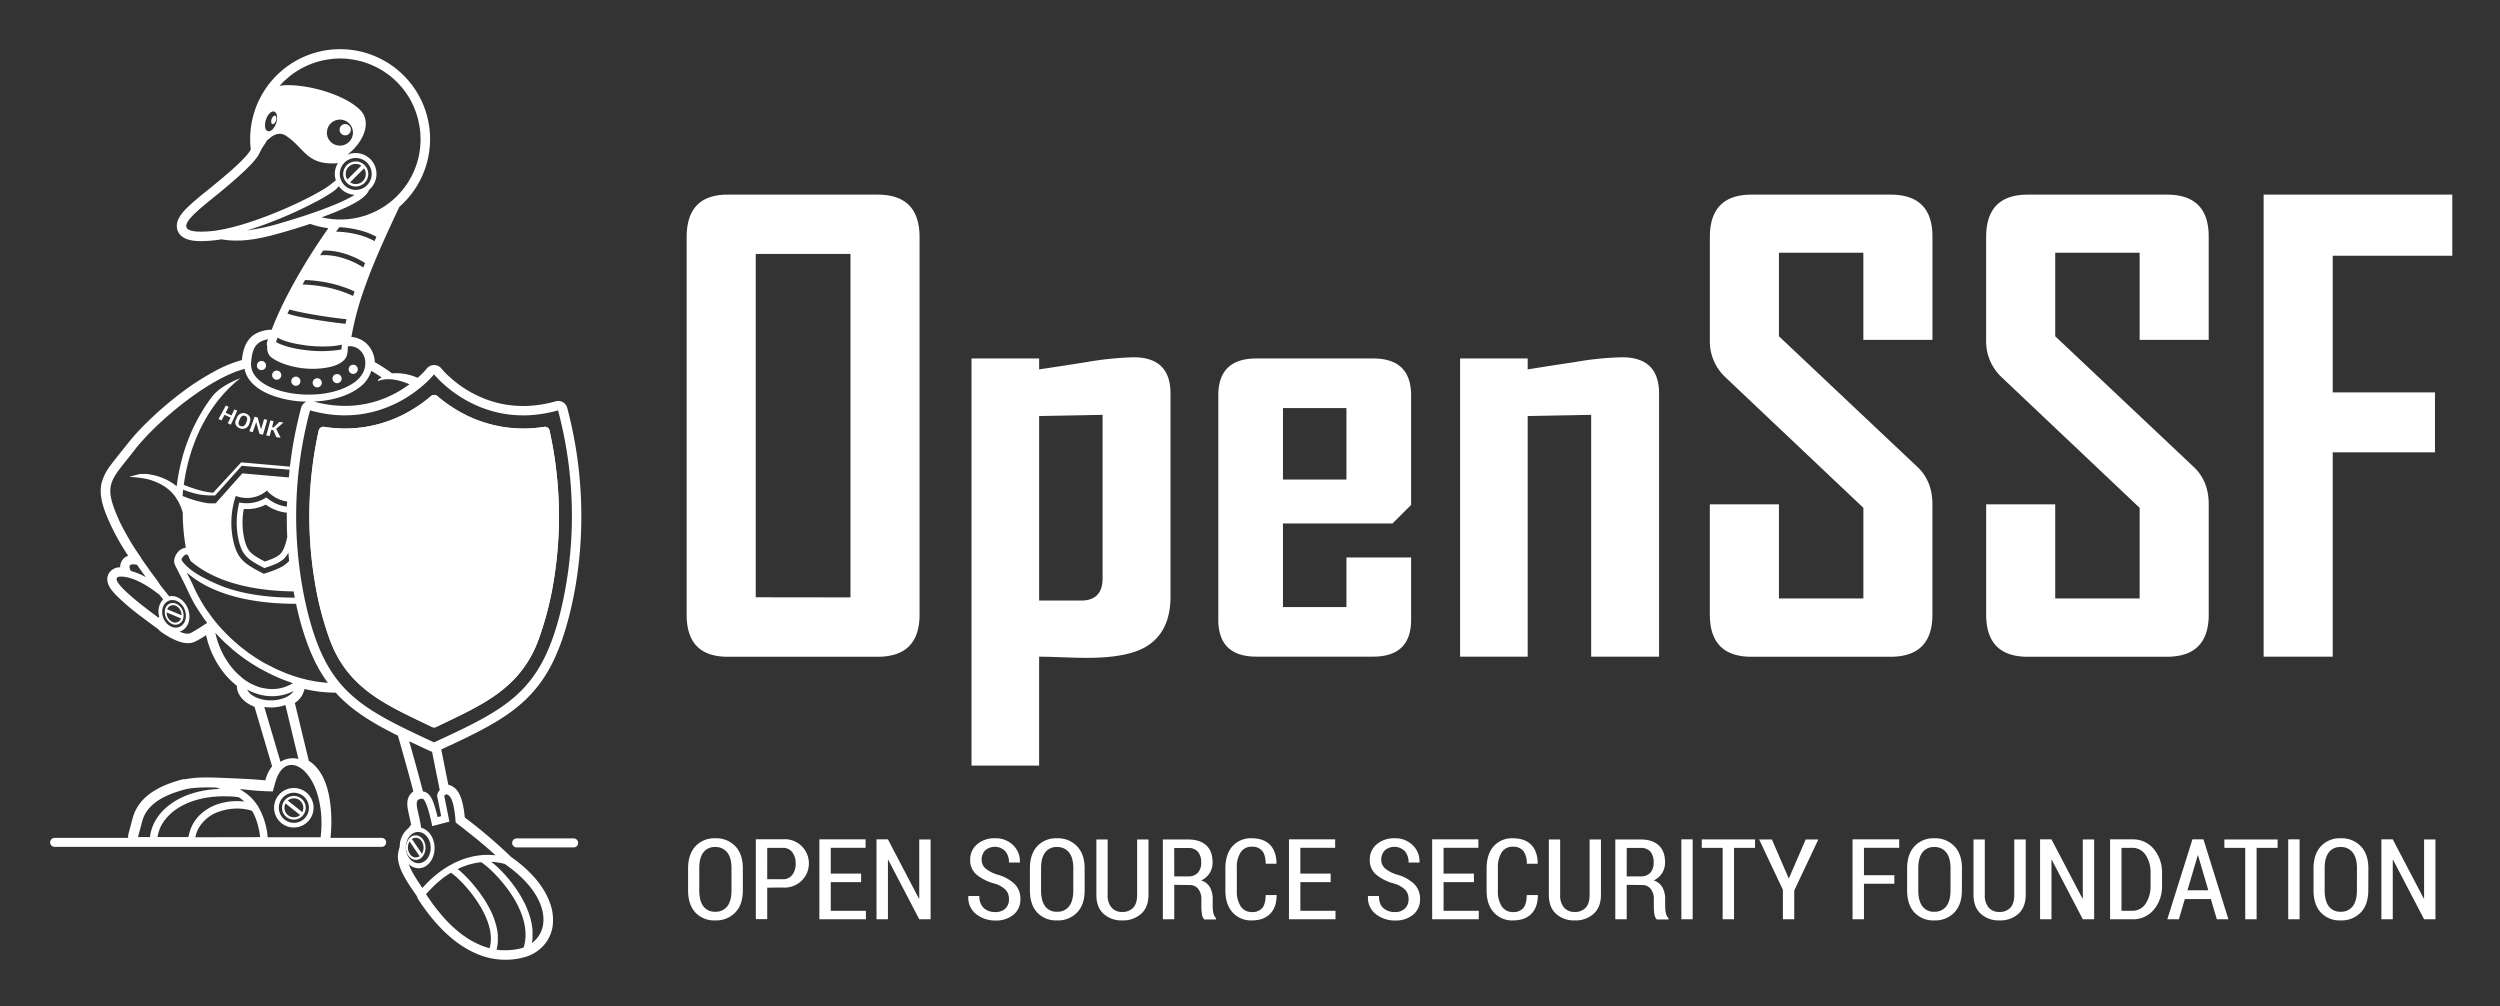
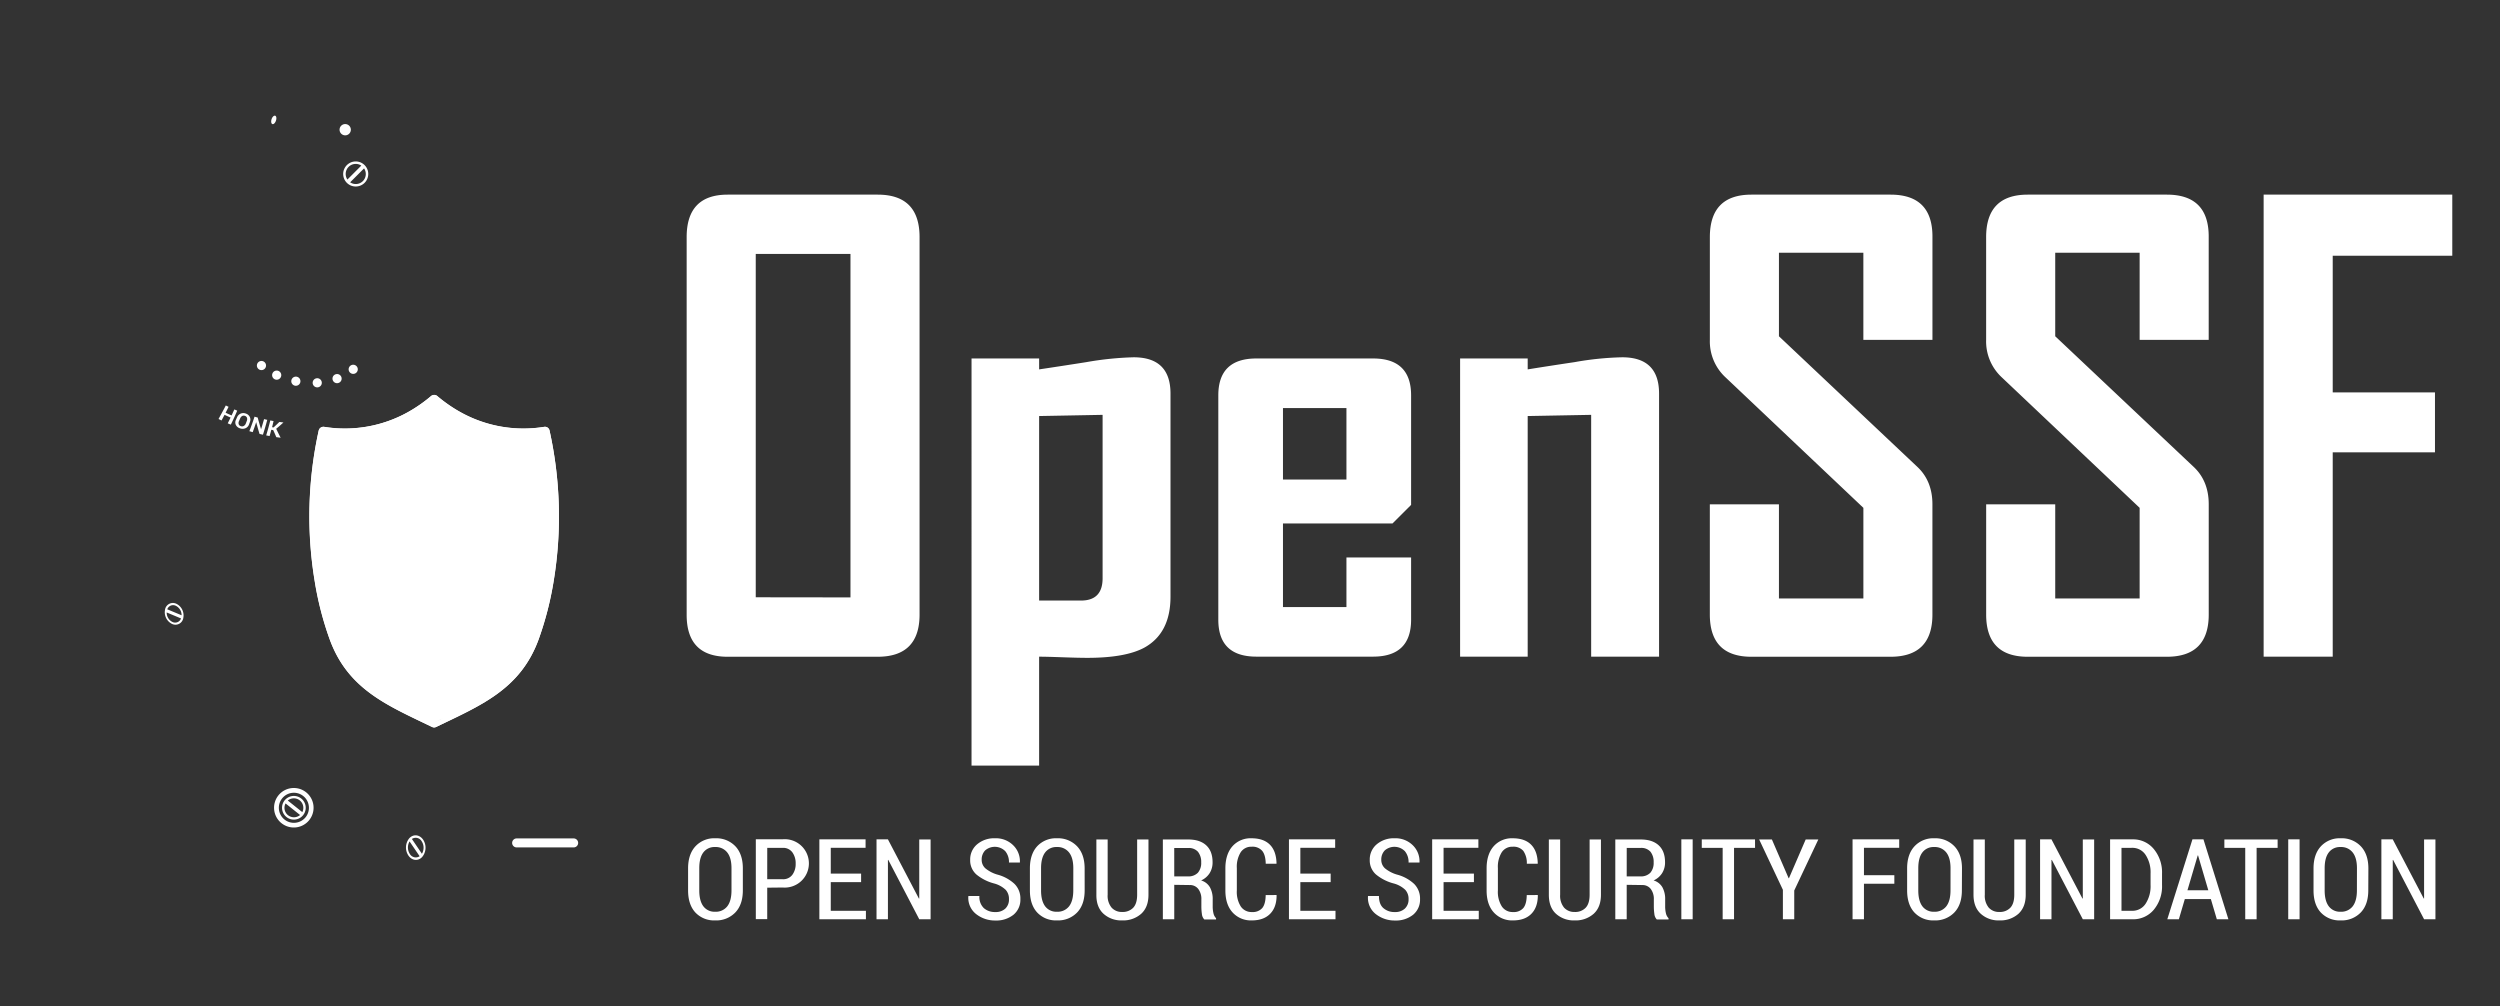
<svg xmlns="http://www.w3.org/2000/svg" role="img" viewBox="-16.86 -15.86 1032.72 415.72">
  <rect x="-16.86" y="-15.86" width="1032.72" height="415.72" fill="#333333" stroke="none" />
  <title>openssf-horizontal-white.svg</title>
  <defs>
    <style>.cls-1{fill:#fff}</style>
  </defs>
  <g id="Layer_9" data-name="Layer 9">
    <path d="M208 160.44a53.41 53.41 0 0 1-34.51-6 59.43 59.43 0 0 1-9.71-6.73 2 2 0 0 0-2.53 0 59.34 59.34 0 0 1-9.7 6.73 53.42 53.42 0 0 1-34.51 6 2 2 0 0 0-2.21 1.51 164.32 164.32 0 0 0-1.66 62.23 132.66 132.66 0 0 0 6.24 24.17c7.6 20.64 23.86 27.17 42.26 36.07a1.89 1.89 0 0 0 1.7 0c18.39-8.9 34.65-15.43 42.26-36.07a134.31 134.31 0 0 0 6.24-24.17 164.12 164.12 0 0 0-1.72-62.18 1.94 1.94 0 0 0-2.15-1.56zm-45.53 122.22l-3.35-1.61 1.54.74 1.5.72.31.15 2.88-1.38.65-.28zM363 238q0 17.43-17.32 17.44h-61.94q-17 0-16.95-17.44V82.1q0-17.56 16.95-17.56h61.95Q363 64.54 363 82.1zm-28.54-7.08V89.05h-39.13v141.82zm132.2-.29q0 15-10.73 21-7.8 4.26-23.66 4.26-3.66 0-10.3-.24t-9.58-.24v45h-27.92V132.22h27.92v4.51q9.76-1.46 19.52-3a132 132 0 0 1 19.51-2q15.24 0 15.24 15zM438.61 223v-67.49l-26.22.49v76.22h17.32q8.9 0 8.9-9.22zm127.44 17.14q0 15.26-15.74 15.25h-48.16q-15.73 0-15.74-15.25v-92.68q0-15.24 15.74-15.24h48.16q15.74 0 15.74 15.24v45.25l-7.69 7.68h-45.24v34.51h26.22v-20.49h26.71zm-26.71-57.92v-29.51h-26.22v29.51zm129.14 73.17h-28.05v-99.88l-26.22.49v99.39h-27.92V132.22h27.92v4.51q9.76-1.57 19.39-3a126.75 126.75 0 0 1 19.64-2q15.24 0 15.24 15zM781.4 238q0 17.43-17.32 17.44h-57.43q-17.19 0-17.2-17.44v-45.54H718v38.9h34.88v-37.44l-57.2-54.14a20.23 20.23 0 0 1-6.22-15.24V82.1q0-17.56 17.2-17.56h57.43q17.32 0 17.32 17.32v42.68h-28.54v-36H718v34.51L775.18 177q6.23 5.86 6.22 15.49zm114.14 0q0 17.43-17.31 17.44h-57.44q-17.19 0-17.19-17.44v-45.54h28.53v38.9H867v-37.44l-57.2-54.14a20.22 20.22 0 0 1-6.21-15.24V82.1q0-17.56 17.19-17.56h57.44q17.31 0 17.31 17.32v42.68H867v-36h-34.87v34.51L889.32 177q6.23 5.86 6.22 15.49zM996.15 89.78h-49.39v56.46H989V171h-42.24v84.39h-28.54V64.54h77.93zM290 351.94q0 5.87-3.11 9.13a10.92 10.92 0 0 1-8.33 3.28 10.59 10.59 0 0 1-8.18-3.28q-3-3.27-3-9.13v-9.06q0-5.85 3.05-9.15a10.56 10.56 0 0 1 8.17-3.31 10.88 10.88 0 0 1 8.32 3.31Q290 337 290 342.88zm-4.69-9.13q0-4.31-1.76-6.53a6 6 0 0 0-5-2.24 5.74 5.74 0 0 0-4.87 2.24q-1.68 2.22-1.68 6.53v9.13q0 4.33 1.7 6.59a5.76 5.76 0 0 0 4.86 2.24 6 6 0 0 0 5-2.23q1.75-2.24 1.75-6.6zm14.76 8.02v13h-4.71v-33h11.09a10 10 0 1 1 0 19.93zm0-3.49h6.38a4.72 4.72 0 0 0 4-1.83 7.48 7.48 0 0 0 1.37-4.6 7.65 7.65 0 0 0-1.36-4.67 4.67 4.67 0 0 0-4-1.86h-6.38zm38.78 1.2h-12.53v11.84h14.52v3.49h-19.23v-33h19.09v3.48h-14.38v10.67h12.53zm28.71 15.33h-4.69l-12.8-24.53-.14.05v24.48h-4.71v-33h4.71l12.8 24.46.14-.05V330.9h4.69zm32.37-8.31a5.54 5.54 0 0 0-1.34-3.83 11.17 11.17 0 0 0-4.71-2.62 19.09 19.09 0 0 1-7.4-3.73 7.72 7.72 0 0 1-2.57-6.07 8.11 8.11 0 0 1 2.86-6.39 10.81 10.81 0 0 1 7.36-2.5 10.14 10.14 0 0 1 7.55 2.89 9.17 9.17 0 0 1 2.77 7v.14h-4.52a7 7 0 0 0-1.52-4.69 6.08 6.08 0 0 0-8.33-.31 5.38 5.38 0 0 0-1.42 3.84 4.68 4.68 0 0 0 1.53 3.55 13.84 13.84 0 0 0 5.05 2.61 16.55 16.55 0 0 1 7 3.84 8.5 8.5 0 0 1 2.41 6.28 8 8 0 0 1-2.85 6.44 11.34 11.34 0 0 1-7.49 2.38 12.54 12.54 0 0 1-7.9-2.62 8.49 8.49 0 0 1-3.26-7.37l.05-.14h4.52a6.38 6.38 0 0 0 1.82 5 6.85 6.85 0 0 0 4.77 1.63 5.73 5.73 0 0 0 4.14-1.44 5.14 5.14 0 0 0 1.48-3.89zm31.27-3.62q0 5.87-3.11 9.13a10.92 10.92 0 0 1-8.33 3.28 10.59 10.59 0 0 1-8.18-3.28q-3-3.27-3-9.13v-9.06q0-5.85 3-9.15a10.55 10.55 0 0 1 8.17-3.31 10.89 10.89 0 0 1 8.32 3.31q3.12 3.3 3.12 9.15zm-4.69-9.13q0-4.31-1.76-6.53a6 6 0 0 0-5-2.24 5.74 5.74 0 0 0-4.87 2.24q-1.69 2.22-1.69 6.53v9.13q0 4.33 1.7 6.59a5.76 5.76 0 0 0 4.86 2.24 6 6 0 0 0 5-2.23q1.75-2.24 1.75-6.6zm31.05-11.91v22.85q0 5.12-3 7.86a11.22 11.22 0 0 1-7.85 2.74 10.89 10.89 0 0 1-7.72-2.74q-3-2.75-2.95-7.86V330.9h4.66v22.85a7.65 7.65 0 0 0 1.63 5.32 5.63 5.63 0 0 0 4.38 1.79 6 6 0 0 0 4.52-1.72q1.65-1.72 1.65-5.39V330.9zm10.65 18.75v14.22h-4.71v-32.95H474q4.8 0 7.42 2.42c1.75 1.62 2.62 3.93 2.62 7a8.24 8.24 0 0 1-1.22 4.5 8.07 8.07 0 0 1-3.51 3 6.23 6.23 0 0 1 3.65 2.85 10 10 0 0 1 1.13 5v2.88a12 12 0 0 0 .31 2.82 4.15 4.15 0 0 0 1.08 2.05v.52h-4.85a3.75 3.75 0 0 1-1-2.26 21.46 21.46 0 0 1-.22-3.18v-2.79a6.8 6.8 0 0 0-1.29-4.38 4.27 4.27 0 0 0-3.53-1.61zm0-3.49h5.56a5.36 5.36 0 0 0 4.21-1.51 6.14 6.14 0 0 0 1.36-4.28A6.64 6.64 0 0 0 478 336a5 5 0 0 0-4-1.56h-5.8zm42.21 7.7l.07.14q0 4.94-2.69 7.64c-1.78 1.8-4.29 2.71-7.54 2.71a10.21 10.21 0 0 1-7.93-3.26q-3-3.27-3-9.11v-9.15c0-3.89 1-6.94 2.93-9.12a10 10 0 0 1 7.83-3.29q5 0 7.63 2.65t2.74 7.75l-.07.13H506q-.06-3.61-1.46-5.33a5.3 5.3 0 0 0-4.38-1.71 5.17 5.17 0 0 0-4.5 2.29 11.31 11.31 0 0 0-1.6 6.53V352a11.28 11.28 0 0 0 1.64 6.6 5.31 5.31 0 0 0 4.6 2.29 5.21 5.21 0 0 0 4.28-1.67c.9-1.11 1.37-2.88 1.4-5.33zm22.4-5.32H520.3v11.84h14.52v3.49h-19.23v-33h19.09v3.48H520.3v10.67h12.52zm32.18 7.02a5.5 5.5 0 0 0-1.35-3.83 11.06 11.06 0 0 0-4.7-2.62 19 19 0 0 1-7.4-3.73 7.72 7.72 0 0 1-2.58-6.07 8.12 8.12 0 0 1 2.87-6.39 10.81 10.81 0 0 1 7.36-2.5 10.15 10.15 0 0 1 7.55 2.89 9.21 9.21 0 0 1 2.77 7v.14H565a7 7 0 0 0-1.52-4.69 6.07 6.07 0 0 0-8.32-.31 5.39 5.39 0 0 0-1.43 3.84 4.68 4.68 0 0 0 1.53 3.55 13.89 13.89 0 0 0 5.06 2.61 16.51 16.51 0 0 1 7 3.84 8.51 8.51 0 0 1 2.42 6.28 8 8 0 0 1-2.86 6.44 11.34 11.34 0 0 1-7.49 2.38 12.54 12.54 0 0 1-7.89-2.62 8.49 8.49 0 0 1-3.26-7.37v-.14h4.53c0 2.26.6 3.93 1.82 5a6.84 6.84 0 0 0 4.76 1.63 5.7 5.7 0 0 0 4.14-1.44 5.11 5.11 0 0 0 1.51-3.89zm27-7.02h-12.54v11.84H594v3.49h-19.25v-33h19.09v3.48h-14.38v10.67H592zm26.33 5.32l.07.14c0 3.29-.91 5.84-2.69 7.64s-4.29 2.71-7.54 2.71a10.21 10.21 0 0 1-7.93-3.26q-3-3.27-3-9.11v-9.15c0-3.89 1-6.94 2.93-9.12a10 10 0 0 1 7.83-3.29q5 0 7.63 2.65t2.74 7.75l-.07.13h-4.45a8.74 8.74 0 0 0-1.46-5.33 5.33 5.33 0 0 0-4.39-1.71 5.17 5.17 0 0 0-4.5 2.29 11.39 11.39 0 0 0-1.6 6.53V352a11.28 11.28 0 0 0 1.64 6.6 5.31 5.31 0 0 0 4.6 2.29 5.2 5.2 0 0 0 4.28-1.67c.9-1.11 1.37-2.88 1.4-5.33zm26.14-22.96v22.85q0 5.12-3 7.86a11.22 11.22 0 0 1-7.85 2.74 10.91 10.91 0 0 1-7.72-2.74c-2-1.83-2.95-4.45-2.95-7.86V330.9h4.67v22.85a7.7 7.7 0 0 0 1.62 5.32 5.63 5.63 0 0 0 4.38 1.79 5.93 5.93 0 0 0 4.52-1.72q1.65-1.72 1.65-5.39V330.9zm10.64 18.75v14.22h-4.71v-32.95h10.51q4.8 0 7.42 2.42c1.75 1.62 2.62 3.93 2.62 7a8.15 8.15 0 0 1-1.22 4.5 8.07 8.07 0 0 1-3.51 3 6.2 6.2 0 0 1 3.65 2.85 10 10 0 0 1 1.13 5v2.88a12 12 0 0 0 .31 2.82 4.15 4.15 0 0 0 1.08 2.05v.52h-4.85a3.81 3.81 0 0 1-1-2.26 22.91 22.91 0 0 1-.22-3.18v-2.79a6.86 6.86 0 0 0-1.28-4.38 4.3 4.3 0 0 0-3.54-1.61zm0-3.49h5.57a5.38 5.38 0 0 0 4.21-1.51 6.19 6.19 0 0 0 1.35-4.28 6.64 6.64 0 0 0-1.32-4.4 5 5 0 0 0-4-1.56h-5.8zm27.25 17.71h-4.68v-33h4.68zm25.77-29.49h-8.68v29.49h-4.7v-29.49h-8.63v-3.48h22zM722 346.91h.14l6.91-16h5.22L724.32 352v11.87h-4.69v-12.16l-9.81-20.81h5.26zm43.67 2.29h-12.55v14.67h-4.71v-33h19.27v3.48h-14.56v11.33h12.55zm27.9 2.74q0 5.87-3.11 9.13a10.92 10.92 0 0 1-8.33 3.28 10.59 10.59 0 0 1-8.18-3.28q-3-3.27-3-9.13v-9.06q0-5.85 3.05-9.15a10.56 10.56 0 0 1 8.17-3.31 10.88 10.88 0 0 1 8.32 3.31q3.12 3.3 3.12 9.15zm-4.69-9.13q0-4.31-1.76-6.53a6 6 0 0 0-5-2.24 5.74 5.74 0 0 0-4.87 2.24q-1.69 2.22-1.69 6.53v9.13q0 4.33 1.7 6.59a5.76 5.76 0 0 0 4.86 2.24 6 6 0 0 0 5-2.23q1.75-2.24 1.75-6.6zm31.06-11.91v22.85c0 3.41-1 6-3 7.86a11.22 11.22 0 0 1-7.85 2.74 10.91 10.91 0 0 1-7.72-2.74q-3-2.75-3-7.86V330.9h4.67v22.85a7.7 7.7 0 0 0 1.62 5.32 5.63 5.63 0 0 0 4.38 1.79 5.93 5.93 0 0 0 4.52-1.72q1.65-1.72 1.65-5.39V330.9zm28.27 32.97h-4.69l-12.8-24.53-.14.05v24.48h-4.71v-33h4.71l12.8 24.46.14-.05V330.9h4.69zm6.58 0v-33h9.28a11 11 0 0 1 8.78 4 15.13 15.13 0 0 1 3.4 10.19v4.69a15.08 15.08 0 0 1-3.4 10.19 11.05 11.05 0 0 1-8.78 3.94zm4.71-29.49v26h4.41a6.47 6.47 0 0 0 5.6-3 13.23 13.23 0 0 0 2-7.69V345a13.07 13.07 0 0 0-2-7.63 6.47 6.47 0 0 0-5.6-3zm36.92 21.16h-10.76l-2.46 8.33h-4.77l10.38-33h4.55l10.3 33h-4.78zm-9.67-3.65h8.61l-4.23-14.4H891zM924 334.38h-8.68v29.49h-4.7v-29.49H902v-3.48h22zm9.07 29.49h-4.69v-33h4.69zm28.38-11.93q0 5.87-3.11 9.13a10.9 10.9 0 0 1-8.32 3.28 10.62 10.62 0 0 1-8.19-3.28q-3-3.27-3-9.13v-9.06q0-5.85 3.05-9.15a10.58 10.58 0 0 1 8.18-3.31 10.87 10.87 0 0 1 8.31 3.31q3.12 3.3 3.12 9.15zm-4.68-9.13q0-4.31-1.77-6.53a6 6 0 0 0-5-2.24 5.74 5.74 0 0 0-4.87 2.24q-1.7 2.22-1.7 6.53v9.13q0 4.33 1.71 6.59a5.75 5.75 0 0 0 4.86 2.24 6 6 0 0 0 5-2.23c1.16-1.49 1.75-3.69 1.75-6.6zm32.42 21.06h-4.69l-12.8-24.53-.14.05v24.48h-4.7v-33h4.7l12.81 24.46.13-.05V330.9h4.69z" class="cls-1" />
-     <path d="M217.46 152.65a3.83 3.83 0 0 0-1.84-2.39 4.08 4.08 0 0 0-.71-.32 3.85 3.85 0 0 0-2.28 0c-10.43 2.94-20.82 2.56-30.56-1.6-1.4-.6-2.77-1.27-4.14-2a47.79 47.79 0 0 1-9.28-6.69 28 28 0 0 1-3.12-3.23 3.79 3.79 0 0 0-2.18-1.38 3.65 3.65 0 0 0-.88-.1 3.82 3.82 0 0 0-3.06 1.48 28.84 28.84 0 0 1-3.12 3.23l-.64.55a22.1 22.1 0 0 0-10.59-1.84 64 64 0 0 0-7.1-4.62 11.11 11.11 0 0 0-3.37-7.63 10.19 10.19 0 0 0-6.29-2.77 121.64 121.64 0 0 1 5.45-20.3c2.6-7.38 5.69-14.6 8.92-21.72 1.78-3.94 3.61-7.85 5.45-11.75a37.16 37.16 0 1 0-61.64-28 39.65 39.65 0 0 0 .25 4.35 16.89 16.89 0 0 1-2.52 3.29c-1.38 1.49-2.87 2.91-4.37 4.27-2.55 2.3-5.19 4.52-7.84 6.69l-2.09 1.71c-3.1 2.51-6.27 5-9.13 7.75-2 1.93-4.33 4.47-4.58 7.36a5.51 5.51 0 0 0 .27 2.24c1.67 5 8.91 4.66 13.11 4.38a50.67 50.67 0 0 0 5.06-.61l.57.1c9 1.37 17.34-.84 25.91-3.32q5.11-1.47 10.15-3.16a36.76 36.76 0 0 0 7.52 1.79c-4.33 6.09-8.39 12.43-12.13 18.89q-3.43 5.93-6.48 12.07c-1.75 3.58-3.39 7.23-4.81 11a9.36 9.36 0 0 0-2.06.12c-7.2 1.19-9.57 5.8-10.25 12.37a54.35 54.35 0 0 0-12 5.05 108.47 108.47 0 0 0-13.06 8.5 141.69 141.69 0 0 0-12.9 11 94.69 94.69 0 0 0-9.5 10.32c-2.17 2.79-4.46 5.48-6.57 8.32a21.2 21.2 0 0 0-3.89 7.49c-1.38 5.6 1.12 11.62 3.37 16.67a96.75 96.75 0 0 0 7.46 13.33l.12.18a4.7 4.7 0 0 0-2.55 2 4.81 4.81 0 0 0-.75 2.77 5.34 5.34 0 0 0-4.82 2.74c-1.19 2.33-.17 4.71 1.28 6.64a24.79 24.79 0 0 0 2.43 2.69 96.67 96.67 0 0 0 8.67 7.44c2.65 2 5.35 4 8.08 6a11 11 0 0 0 2.5 2c.6.38 1.21.75 1.83 1.1l.29.21a3.86 3.86 0 0 0 1.09.55c2.8 1.45 6.41 2.76 9.46 1.38a37.18 37.18 0 0 0 4.67-2.73 38 38 0 0 0 7.61 15.92 31.8 31.8 0 0 0 5.11 5c0 4.26 3.59 7.25 7.28 8.68q3.63 12.28 7.27 24.57a15.84 15.84 0 0 0-2.77 5.72v.11c-2.82-.31-5.68-.48-8.51-.63-3.14-.16-6.28-.28-9.42-.42-2.65-.12-5.31-.2-8-.14a42 42 0 0 0-7.34.73H58.69l-.22.05-.23.06-.39.11-.39.11-.39.11-.4.11-.39.12-.4.12-.39.13-.4.12-.39.13-.4.14-.39.14-.4.14-.39.14-.39.15-.39.16-.4.15-.38.16-.39.17-.39.17-.38.17-.39.18-.38.18-.38.19-.37.19-.37.19-.37.2-.37.21-.37.21-.36.22-.35.22-.36.22-.35.23-.34.24-.34.24-.34.25-.33.25-.33.26-.32.27-.32.27-.31.28-.31.28-.3.29-.3.29-.28.3-.29.31-.27.32-.27.32-.26.33-.26.33-.25.34-.24.35-.23.35-.23.37-.21.37-.21.37-.2.38c-.07.13-.13.26-.19.39s-.13.27-.18.4l-.18.4-.16.42-.15.41-.15.43-.13.43c-.05.15-.09.3-.13.44-.59 2.22-1.18 4.43-1.78 6.65a4 4 0 0 0-.09 1.58H5.71a1.86 1.86 0 0 0 0 3.72h135.08a1.86 1.86 0 0 0 0-3.72h-21.14A59.61 59.61 0 0 0 120 322a54.36 54.36 0 0 0-.88-8.82c-.95-5.07-2.92-10.4-7-13.74a14 14 0 0 0-1.41-1l-5.78-23.9a9.21 9.21 0 0 0 4-5.79 55.43 55.43 0 0 0 12.63 1.51h.25c.85.94 1.73 1.85 2.65 2.73l.16.16q1.35 1.29 2.79 2.49l.16.14c1 .79 1.94 1.56 3 2.31l.12.09q1.35 1 2.79 1.95l.51.34c.84.55 1.7 1.08 2.58 1.62l1.31.78c.48.29 1 .57 1.48.86.87.49 1.74 1 2.62 1.44.36.2.72.4 1.09.59l1.72.9 1.79.91.94.48q1.56 5.43 3.08 10.89c1.13 4 2.24 8.09 3.3 12.15a5 5 0 0 0-1.19 1.07c-1.78 2.15-1.4 4.88-.87 7.4.37 1.76.8 3.51 1.13 5.27-.36.43-.7.87-1 1.32a9.69 9.69 0 0 0-3.69 7.34v.26c-.22.77-.42 1.54-.58 2.32-1 4.54 2 9.72 4.37 13.42 1.07 1.68 2.23 3.3 3.34 4.95a4.27 4.27 0 0 0 .56 1.32c5.9 9 13.79 17.94 23.85 22.27a29.75 29.75 0 0 0 19.87 1.55 16.43 16.43 0 0 0 9-6.1 15.34 15.34 0 0 0 2.73-6.68 20.26 20.26 0 0 0-1.42-10.49c-2.9-7.49-9.26-13.64-15.73-18.18a202.21 202.21 0 0 0-19.14-16.29c-.27-3.21-1-7.88-2.67-10.45a6.65 6.65 0 0 0-4.13-3.09l-2.92-14.56.21-.1c3.35-1.55 6.5-3 9.49-4.46l.4-.19.66-.33c1.19-.58 2.36-1.17 3.5-1.75l1.24-.64c1.19-.62 2.36-1.24 3.49-1.87l.57-.3c.19-.1.36-.22.55-.32 1-.59 2.06-1.19 3.05-1.8l.93-.57c1.07-.68 2.12-1.37 3.14-2.07l.67-.48c1.09-.77 2.15-1.56 3.16-2.38l.52-.42c1.07-.88 2.11-1.79 3.11-2.74l.24-.21.13-.14c.94-.91 1.86-1.87 2.74-2.87l.23-.25c.88-1 1.72-2.05 2.54-3.13l.18-.25c.77-1 1.51-2.13 2.23-3.26l.27-.42c.66-1.07 1.31-2.18 1.93-3.34 0-.08.1-.16.14-.25l.14-.3c.71-1.34 1.38-2.75 2-4.22.11-.24.21-.47.31-.71.58-1.34 1.13-2.74 1.67-4.2.11-.32.23-.64.35-1 .47-1.35.94-2.75 1.39-4.21.1-.35.21-.7.31-1.06.41-1.39.82-2.82 1.2-4.32a1.21 1.21 0 0 0 .05-.18 160.23 160.23 0 0 0 4-21.72 171.81 171.81 0 0 0 1.11-22.22 173.84 173.84 0 0 0-5.8-42.41zm-48.84 160.14a4.93 4.93 0 0 1 .6.77c1.79 2.68 2.14 10.32 2.14 10.32l1.28 1 .41.32c.36.26.72.54 1.1.84l.56.43 1.25 1 .52.41c1.23 1 2.56 2 4 3.19l.61.51 1.53 1.28.73.62 1.56 1.35.68.6c.75.65 1.49 1.32 2.24 2h-.22a27.9 27.9 0 0 0-3.15-.15c-10.38.07-19.78 5.67-26.82 13.68-2.11-3.08-4.53-6.69-5.65-9.85a6.09 6.09 0 0 0 3.44 1.66c3.71.42 6.94-3 7.21-7.68.26-4.36-2.18-8.21-5.54-9-1-7.43-3.78-12 .5-12 1.86 0 4.11 11.31 4.11 11.31l7.07-1.86-2.11-10.54s.3-.74.94-.71a.91.91 0 0 1 .35.12l.09.05h.07c.08.06.18.17.28.25s.16.01.22.08zm3.58 30.33c.29-.15.59-.27.88-.4s.55-.26.83-.37.83-.32 1.25-.48l.79-.29c.49-.16 1-.3 1.5-.44l.55-.14c.69-.17 1.39-.32 2.09-.44.6-.11 1.21-.18 1.82-.24 3.83 2.43 11.17 9.93 15.13 17.87 2.75 5.5 4.19 11.63 2.42 17.34-.31.11-.62.21-.94.3s-.9.23-1.37.34h-.1c-.58.12-1.18.23-1.8.31h-.19c-.66.08-1.35.15-2.05.18h-2.38c-.74 0-1.5-.11-2.28-.22h-.12c.09-.32.18-.64.25-1s.11-.59.16-.89.11-.78.14-1.17 0-.6 0-.9a11.61 11.61 0 0 0 0-1.18v-.92c0-.31-.08-.8-.13-1.2s-.08-.6-.14-.9-.16-.82-.26-1.23-.12-.58-.2-.87-.25-.85-.39-1.28c-.08-.27-.16-.54-.26-.81-.16-.47-.34-.93-.53-1.4-.09-.22-.17-.45-.27-.67-.29-.68-.6-1.36-.93-2-.42-.85-.88-1.68-1.36-2.5l-.22-.38q-.69-1.17-1.44-2.28l-.29-.43c-.5-.74-1-1.46-1.54-2.16l-.23-.29c-.53-.69-1.06-1.37-1.59-2l-.11-.13c-.54-.65-1.09-1.27-1.63-1.87-.09-.1-.18-.21-.28-.31-.52-.56-1-1.09-1.52-1.59l-.28-.28c-.5-.49-1-.95-1.44-1.37l-.15-.13c-.45-.4-.87-.76-1.27-1.08l-.08-.07zm14-2.94h.34c.68 0 1.35.13 2 .23l.51.06a24.84 24.84 0 0 1 2.61.56c17.08 11.81 19 25.05 12.6 31.45a12.26 12.26 0 0 1-1.26 1.12l-.13.11a17.14 17.14 0 0 0 .25-2v-.54-1.75-.74c0-.56-.1-1.12-.17-1.67 0-.21-.05-.42-.09-.63-.12-.75-.27-1.5-.45-2.24 0-.12-.07-.24-.1-.36-.16-.63-.35-1.25-.55-1.87l-.24-.7c-.19-.53-.39-1.05-.6-1.57-.09-.22-.17-.44-.27-.66-.3-.71-.62-1.41-1-2.11s-.84-1.6-1.29-2.38c-.1-.18-.21-.35-.31-.52-.45-.76-.92-1.5-1.4-2.22l-.21-.31c-.45-.65-.91-1.29-1.37-1.92-.11-.13-.21-.27-.31-.41q-.78-1-1.56-1.95l-.32-.37c-.48-.57-1-1.11-1.44-1.63l-.23-.25c-.53-.56-1.05-1.1-1.57-1.61l-.35-.34c-.52-.49-1-1-1.51-1.4-.5-.44-1-.83-1.45-1.2l-.15-.12zm-16.79 4.49c3 1.95 9.72 8.75 13.64 16.63 2.39 4.81 3.67 10 2.31 14.52-.64-.17-1.29-.36-2-.59l-.37-.14-.76-.28-.58-.24c-.26-.1-.51-.21-.77-.33l-.59-.27-.79-.38-.59-.31-.81-.44-.59-.33c-.29-.17-.58-.36-.87-.54l-.54-.34-1.07-.73c-.12-.08-.24-.15-.35-.24-.48-.34-1-.69-1.44-1.07l-.4-.32c-.35-.28-.7-.56-1.05-.86l-.56-.49c-.3-.26-.61-.53-.91-.81l-.61-.57-.88-.84-.63-.64-.86-.9-.65-.7-.85-1-.65-.75-.88-1.06-.63-.78-.92-1.18-.6-.79c-.34-.46-.68-.93-1-1.41-.17-.23-.34-.46-.5-.7-.51-.72-1-1.47-1.53-2.24l.17-.2c.19-.23.39-.43.58-.65s.63-.72 1-1.07l.73-.75c.32-.32.64-.65 1-1l.79-.73c.33-.3.66-.6 1-.88l.84-.69c.33-.28.67-.55 1-.81l.26-.21c.9-.56 1.88-1.28 2.88-1.89zm-13.1-16.82c2.82.32 4.95 3.45 4.74 7s-2.67 6.17-5.49 5.85-4.95-3.45-4.75-7 2.64-6.16 5.47-5.85zm7.5-14.39l1.57 7.83-1.46.38c-.24-1-.51-2-.8-3a32.68 32.68 0 0 0-1.14-3.51c-.1-.24-.2-.47-.31-.7l-.06-.12c-.09-.19-.19-.37-.28-.55a2.39 2.39 0 0 1-.13-.21c-.09-.15-.18-.28-.27-.42l-.15-.22c-.09-.13-.19-.25-.29-.37l-.16-.18a3.85 3.85 0 0 0-.41-.4l-.09-.08a4 4 0 0 0-.54-.38l-.17-.08-.44-.19-.23-.06a2.14 2.14 0 0 0-.44-.08h-.14l-.57-2.12-.1-.37c-.18-.68-.36-1.39-.55-2.12-.08-.28-.16-.57-.23-.86l-.5-1.83c-.09-.34-.18-.69-.28-1-.17-.63-.34-1.28-.52-1.93-.1-.37-.2-.73-.31-1.11-.22-.81-.45-1.66-.69-2.52l-.24-.85c-.28-1-.58-2.09-.89-3.18-.11-.41-.23-.83-.35-1.25s-.31-1.08-.46-1.63l.12.06 3.35 1.58 5.18 2.41a4.76 4.76 0 0 0 .78.26l3.18 15.85a4.13 4.13 0 0 0-.86 1.36 2.78 2.78 0 0 0-.15 1.59zm-121.89 9.85c1.78-6.65 8.26-10.53 17.37-13 3.11-.84 8-1 13.18-.84.55.18 1.09.36 1.62.55-7.81.25-14.28 2.26-19.11 5.34-5.74 3.66-9.18 8.81-9.85 14.32v.25h-5zM68.35 330h-4.52a14.72 14.72 0 0 1 1.17-3.41 15.33 15.33 0 0 1 9.23-7.37 22.38 22.38 0 0 1 11-.69 11.17 11.17 0 0 1 2.08.62 20.23 20.23 0 0 1 1.07 2.08c.11.25.2.53.31.79s.21.51.31.79.24.75.36 1.13.17.52.25.8c.12.45.23.94.34 1.42 0 .24.12.47.17.73.15.75.29 1.53.41 2.36a3.41 3.41 0 0 1 0 .71zM84 315.21h-.22c-.68-.07-1.39-.12-2.12-.14h-.16c-.76 0-1.54 0-2.33.08h-.46c-.78.08-1.57.19-2.36.34l-.43.09a22 22 0 0 0-2.48.64 20 20 0 0 0-6.16 3.19 16.71 16.71 0 0 0-4.7 5.6 18.11 18.11 0 0 0-1 2.46c-.1.29-.16.6-.25.9-.14.5-.27 1-.37 1.55H48.25c.59-4.54 3.52-8.84 8.4-11.95 5.07-3.24 12.23-5.19 21.05-4.85 1.27 0 2.62.16 4 .32a16.46 16.46 0 0 1 1.73 1.24l.58.49zM115.59 330H93.66a6.45 6.45 0 0 0-.06-1.16 29.5 29.5 0 0 0-3.88-11.62l.09-.16c-.1-.07-.22-.12-.32-.19a19.58 19.58 0 0 0-4.18-4.63c-.47-.37-1-.72-1.47-1.06l-.5-.32c-.35-.21-.69-.43-1-.63l-.22-.12h.08l2.44.22.49.05c.75.07 1.49.14 2.17.22 3.5.37 8.52.48 8.52.48l1-3.56a19.29 19.29 0 0 1 .91-2.61l.09-.21c.17-.37.36-.72.55-1.05l.18-.29c.13-.22.27-.43.41-.63l.23-.29c.14-.18.28-.34.43-.5l.23-.24.1-.11.24-.18c.16-.13.31-.26.48-.38a4.05 4.05 0 0 1 .35-.21 3.87 3.87 0 0 1 .49-.26 2.87 2.87 0 0 1 .37-.15 4.44 4.44 0 0 1 .52-.15l.37-.08a4.93 4.93 0 0 1 .54-.05 2.32 2.32 0 0 1 .37 0 5.87 5.87 0 0 1 .59.05l.34.05a4.43 4.43 0 0 1 .69.19l.25.07a9.68 9.68 0 0 1 .94.42l.22.13c.24.14.48.28.72.45h.06l.21.16c.25.19.49.39.74.6l.33.31c.23.22.46.45.68.69s.21.22.31.34c.26.3.52.63.78 1l.16.2c.3.42.59.86.88 1.33l.06.09c.2.34.4.68.6 1 2.76 5.29 4.48 13.22 3.35 22.79zM99 298.8c-.39-1.3-.82-2.77-1.3-4.4l-5.39-18.21a19.25 19.25 0 0 0 2.66.19 18 18 0 0 0 6.06-1l5.38 22.28a9.44 9.44 0 0 0-5.2.15c-.24.07-.47.16-.71.25l-.55.25c-.23.11-.45.23-.67.36l-.29.18zm-4-25.35c-4.67 0-8.57-1.88-9.73-4.43a22.27 22.27 0 0 0 7.73 2.55 19.84 19.84 0 0 0 2.55.16 19.11 19.11 0 0 0 8.3-1.87c.21-.1.4-.23.6-.33-1.4 2.28-5.08 3.92-9.45 3.92zm-33.92-27.56a2 2 0 0 1-.35 0 5.31 5.31 0 0 1-.68 0l-.45-.09-.67-.15-.5-.16-.43-.14-.33-.14-.2-.08-.16-.07.14-.05a5.32 5.32 0 0 0 1-.44 5.14 5.14 0 0 0 .92-.69l.23-.23a5.33 5.33 0 0 0 .56-.68 2 2 0 0 0 .17-.23 7 7 0 0 0 .53-1 1.87 1.87 0 0 0 .07-.22 6 6 0 0 0 .28-.94c0-.12.05-.24.07-.35a7.47 7.47 0 0 0 .11-1.06v-.2a8.68 8.68 0 0 0-.07-1.24c-.05-.34-.13-.68-.21-1-.05-.17-.07-.34-.12-.52a9.74 9.74 0 0 0-.61-1.51 10.5 10.5 0 0 0-.73-1.17l-.21-.29c-.24-.29-.48-.57-.74-.83l-.14-.15a7.8 7.8 0 0 0-1-.77l-.25-.16a7.71 7.71 0 0 0-.85-.45l-.24-.11a5.57 5.57 0 0 0-1.08-.33h-.23a5.14 5.14 0 0 0-.78-.07 6.33 6.33 0 0 0-.76.05l-.34.05-.1-.12-1.89-2.36-.16-.2-.1-.12-1.26-1.61-.19-.26-1.33-1.99-.12-.17c-.52-.67-1-1.37-1.58-2.1-.52-.7-1.05-1.42-1.58-2.16l-.15-.19v-.06c-1-1.37-2-2.79-3-4.24v-.11c-.41-.6-.82-1.2-1.22-1.81l-.29-.43-1-1.47-.3-.47c-.4-.62-.79-1.24-1.18-1.86 0-.05-.05-.09-.07-.13-.36-.57-.7-1.14-1-1.71l-.31-.53c-.3-.5-.58-1-.86-1.49-.08-.13-.15-.26-.22-.39-.34-.6-.67-1.21-1-1.81l-.21-.41c-.25-.48-.5-1-.73-1.43l-.24-.5c-.29-.59-.57-1.18-.83-1.76-.43-1-.82-1.89-1.17-2.75-.11-.29-.2-.54-.31-.81-.22-.56-.43-1.12-.61-1.64-.11-.3-.19-.57-.28-.86-.14-.44-.28-.89-.4-1.31s-.14-.55-.2-.82-.17-.76-.23-1.12-.08-.51-.11-.76-.08-.68-.09-1 0-.48 0-.71 0-.61.05-.91.05-.44.08-.66.12-.59.19-.88.1-.41.16-.6.22-.61.35-.92a3.61 3.61 0 0 1 .16-.42c1.49-3.27 4.59-6.61 9-12.35 9-11.6 30.48-29.62 45.5-33.54.07.35.11.7.21 1.05 1.45 4.85 6.1 7.92 10.56 9.7a43.21 43.21 0 0 0 14.82 2.79l-.42.18a3.83 3.83 0 0 0-1.84 2.38 172.44 172.44 0 0 0-4.63 24.28l-20.13-1.77-11.57 12.54c-1.43-.07-5.7-.61-12.14-3.25 2.54-18.68 11.09-34.48 23.39-44.08-4.87 1.91-9.23 4.52-11.53 7.44-1 1.31-2 2.68-2.92 4.07-.29.45-.57.91-.85 1.37-.62 1-1.22 2-1.78 3-.3.53-.59 1.06-.87 1.6-.53 1-1 2-1.51 3-.24.53-.49 1-.73 1.58-.53 1.21-1 2.44-1.49 3.68-.13.35-.28.7-.41 1.05-.58 1.59-1.1 3.21-1.58 4.84-.12.42-.22.85-.33 1.27-.34 1.23-.66 2.46-.94 3.7-.13.58-.24 1.17-.36 1.75-.23 1.11-.43 2.22-.61 3.34-.1.6-.19 1.2-.28 1.8 0 .39-.09.77-.13 1.16-.28-.22-.56-.44-.86-.66s-.36-.27-.56-.4c-.62-.42-1.28-.83-2-1.23-.4-.22-.82-.44-1.26-.64l-.45-.19c-.3-.14-.6-.27-.92-.39l-.55-.2-.89-.31c-.2-.07-.41-.12-.61-.18l-.89-.25-.64-.15-.9-.18-.63-.11c-.31-.05-.62-.08-.93-.12l-.58-.06H42a13.57 13.57 0 0 0-1.44.09l-4 1.08c4.26.41 7.4.53 11.4 2.34a17.69 17.69 0 0 1 8 6.47 2.77 2.77 0 0 0 .62 1 25.11 25.11 0 0 1 2.07 5c0 1.52 0 3.06.11 4.61a83.32 83.32 0 0 0 1.15 9.87 5.26 5.26 0 0 0-3.73 2.41 5.78 5.78 0 0 0-1.1 3.5 8.54 8.54 0 0 0 1.09 2.71l.35.7c.46.93.93 1.85 1.4 2.77l.62 1.22c.22.42.43.83.64 1.26.37.74.74 1.49 1.07 2.22.18.43.39.84.58 1.26.64 1.36 1.31 2.71 2 4l.2.37c.77 1.38 1.59 2.72 2.44 4l.56.85c.76 1.14 1.54 2.27 2.37 3.36l.33.41-.26.18-.32.21c-.14.08-.27.17-.4.26l-.48.31-.43.28-.44.29-.47.29-.42.27-.45.29c-.15.08-.29.17-.43.26l-.41.25-.39.24-.41.24-.32.18-.39.22-.24.14c-.2.1-.37.19-.52.25a2.64 2.64 0 0 1-.87.31zm-28-23.56c4.54 0 10.12 3.1 14.46 6.4l1.46 1.08c.5.64 1 1.26 1.53 1.9a7.41 7.41 0 0 0-1.59 7.18 2.74 2.74 0 0 0-.3.43c-8.93-6.56-22.16-16.99-15.53-16.99zm5.44-5.06a10.62 10.62 0 0 1 1.22.19q1.78 2.56 3.65 5.09a28.29 28.29 0 0 0-6.2-2.56c-.94-1.79-.76-2.89 1.36-2.72zm20.63 18.09c1.47 2.86.81 6.24-1.47 7.54s-5.31 0-6.77-2.82-.81-6.24 1.47-7.55 5.34-.03 6.8 2.83zM74.48 63.19c8-6.64 14.2-12.3 15.85-15.77a23.81 23.81 0 0 1 2.57-4.3v-.08a3.29 3.29 0 0 1 1.45-1.6c2.37-2.23 4.82-2.63 7-1.18 7.88 5.32 8.48 12.28 21.37 11.29a8.55 8.55 0 0 0-1.28 4.45 8.72 8.72 0 0 0 .44 2.62c-.77.59-1.41 1.08-1.76 1.39-5.45 4.78-34.57 18.61-50.81 19.7-18.38 1.29-5.37-7.85 5.17-16.52zm27.45-46.8c.22-.18.42-.38.64-.56.77-.63 1.56-1.23 2.39-1.79.22-.15.46-.28.69-.43.61-.4 1.23-.78 1.88-1.14.32-.18.67-.34 1-.52.57-.29 1.14-.57 1.72-.82.37-.17.75-.32 1.13-.47.57-.23 1.15-.44 1.75-.64l1.17-.37c.62-.18 1.23-.33 1.86-.48l1.17-.26c.69-.13 1.39-.23 2.09-.31.34 0 .68-.11 1-.14 1.06-.1 2.12-.16 3.2-.16s2.18.06 3.25.16c.36 0 .71.1 1.06.15.71.09 1.42.19 2.11.32.41.08.82.19 1.22.29.62.14 1.24.29 1.85.47.42.13.83.27 1.25.42.57.19 1.14.39 1.69.62s.83.35 1.23.53 1.07.49 1.59.76.79.43 1.18.65 1 .59 1.49.9.75.49 1.12.74.94.69 1.4 1l1 .82c.46.39.89.8 1.32 1.21s.63.57.92.87c.45.46.87.94 1.29 1.42.25.29.52.56.76.85.52.65 1 1.31 1.49 2l.34.47c.56.84 1.09 1.7 1.58 2.59.18.33.33.68.5 1 .29.58.59 1.16.85 1.77.17.4.31.81.47 1.22.22.56.43 1.11.62 1.69s.26.88.39 1.33.31 1.13.43 1.7.19.94.28 1.41.14.65.19 1v.09a32.52 32.52 0 0 1 .38 4.76A33.14 33.14 0 0 1 116 73.9c3.52-1.26 7-2.64 10.35-4.21 2.91-1.37 7.94-3.86 9.21-7v-.09a8.62 8.62 0 0 0-5.54-15.24 8.6 8.6 0 0 0-3.51.76c6.16-4.52 10.39-12.94 5.79-18.12-5.37-6-20.28-11-31.52-10.67-.35 0-1.26.15-2.17.3.3-.34.62-.65.93-1s.53-.58.81-.85c.51-.45 1.04-.92 1.58-1.39zm-.05 97.33l.3-.65c.17-.36.34-.73.52-1.09 1.76.53 4.41 1.1 7.35 1.65 5.64 1.05 12.3 2 16.24 2.37-.15.64-.29 1.27-.43 1.91-4-.43-10.6-1.34-16.16-2.37a68.17 68.17 0 0 1-7.82-1.82zm6.2-12l1.09-1.91a58.62 58.62 0 0 1 10.36 1.33 50.07 50.07 0 0 1 10.08 3.4c-.2.62-.41 1.24-.61 1.87a47.16 47.16 0 0 0-9.89-3.37 58.16 58.16 0 0 0-11.03-1.37zm7.25-12.08c.43-.68.87-1.36 1.31-2a27 27 0 0 1 7.32.84 35.32 35.32 0 0 1 10 4.32c-.25.61-.49 1.22-.73 1.83a33.84 33.84 0 0 0-9.77-4.26 24.46 24.46 0 0 0-8.13-.78zm6.6-9.75l1.38-1.9a41.43 41.43 0 0 1 7.86 1.14 29.74 29.74 0 0 1 7.46 2.82c-.27.59-.53 1.19-.8 1.78a27.9 27.9 0 0 0-7.11-2.73 39.12 39.12 0 0 0-8.79-1.16zm-12.65 46.92c5.5.67 11.35.61 15.1-.29-.09.68-.16 1.35-.23 2a51.49 51.49 0 0 1-15.1.21c-4.62-.57-9-1.67-11.88-3.28.2-.62.41-1.23.62-1.85 2.52 1.51 6.85 2.59 11.49 3.16zM123.5 56a6.59 6.59 0 1 1 6.59 6.59A6.59 6.59 0 0 1 123.5 56zM93 33.6c.71-2.23 2.23-3.74 3.4-3.37s1.54 2.48.83 4.71-2.23 3.73-3.44 3.36-1.54-2.48-.79-4.7zm25.2 5.32a5.37 5.37 0 1 1 5.37 5.37 5.36 5.36 0 0 1-5.41-5.37zM93.34 76.55a171.68 171.68 0 0 0 20.81-9.34 59 59 0 0 0 6.65-4 10.81 10.81 0 0 0 2.29-2.15 8.62 8.62 0 0 0 6.56 3.56C123.58 68.46 110.43 73 100 76a87.34 87.34 0 0 1-14.85 3.34c2.85-.87 5.64-1.84 8.19-2.79zm.18 51a5 5 0 0 0 1.36 3.91c2.58 2.29 8.91 4.74 16.05 5 5.73.21 13.43-.87 15.3-5 .76-1.68.46-4.27.71-4.29 7.08-.52 10.26 9.09 3 14.6-13.35 10.14-44.11 5.08-43.08-7.79.41-5.16 1.45-8.78 7.07-9.7a5 5 0 0 0-.63 2.24 1.52 1.52 0 0 1 .22 1.03zM110 236.1a169 169 0 0 1 1.21-82.44c32.22 9.08 51.23-14.88 51.23-14.88s19 24 51.22 14.88a168.63 168.63 0 0 1 .72 84.4c-8.24 32-21.85 38.85-51.94 52.74-31.24-14.43-44.32-21.35-52.44-54.7zm8.52 30.13l-.55-.06c-.68-.05-1.36-.14-2-.21s-1.4-.16-2.1-.27-1.38-.25-2.06-.39c-.52-.1-1-.17-1.54-.29-.25-.05-.5-.12-.74-.18l-1.08-.28c-.42-.1-.83-.2-1.25-.32l-.2-.05c-.5-.14-1-.32-1.51-.47l-1-.32c-1.21-.4-2.41-.82-3.6-1.3l-.16-.07-.73-.31c-.83-.35-1.65-.69-2.47-1.07-.19-.08-.38-.19-.56-.28-.66-.31-1.31-.65-2-1s-1-.5-1.54-.78l-1.15-.58c-1.24-.71-2.46-1.46-3.67-2.25l-1.14-.78c-.57-.38-1.15-.75-1.71-1.16-.24-.17-.46-.36-.7-.54-.57-.42-1.13-.86-1.69-1.3-.4-.32-.82-.61-1.22-.94L81 250l-.73-.62c-1.06-.94-2.11-1.9-3.12-2.9l-.5-.51c-.9-.91-1.77-1.84-2.62-2.79l-.59-.66-.37-.42c-.61-.72-1.21-1.45-1.8-2.2l-.06-.08-.33-.46c-.47-.61-.91-1.24-1.36-1.87s-.79-1.05-1.16-1.6c-.19-.29-.39-.58-.58-.88l-.07-.12a1.3 1.3 0 0 0-.1-.15c-.37-.59-.75-1.18-1.1-1.78s-.76-1.33-1.13-2l-.33-.58a2.15 2.15 0 0 0-.14-.26c-.71-1.36-1.4-2.74-2-4.15-.21-.48-.69-1.45-1.27-2.61-1.82-3.62-1.85-2.94.86-.91 10.91 8.17 26.86 11.12 42.93 11.11.25 1.13.49 2.27.77 3.4a115.4 115.4 0 0 0 4.22 13.88c.52 1.37 1.05 2.68 1.61 3.94l.24.52c.58 1.28 1.17 2.53 1.8 3.71l.09.17q.94 1.8 2 3.45l.11.19c.68 1.08 1.38 2.11 2.1 3.11l.15.21zm-59.83-78.76c0-.35.07-.71.11-1.06l.44.17c.83.32 1.62.59 2.38.83l.34.1c.75.23 1.46.42 2.13.58l.3.07q1 .22 1.86.36h.25c.56.09 1.09.16 1.57.2h.19c.47 0 .9.07 1.28.08H72l6.12-6.8 4.88-5.44 15 1.22 4.72.38a.77.77 0 0 1 0 .15v.48c-.1.86-.17 1.72-.25 2.58l-19.23-1.69-11.03 12.39h-2.4l-.4-.05h-.36l-.46-.07-.39-.07-.51-.1-.44-.08-.55-.12-.47-.1-.6-.14-.5-.12-.67-.18-.51-.14-.74-.22-.5-.15-.84-.27-.47-.16c-.45-.15-.9-.31-1.36-.49l-1.14-.45-.29-.12c-.01-.7.03-1.13.08-1.57zm37 27.46c-1 .44-2.13.83-3.16 1.16-1.05-.54-2.17-1.14-3.23-1.81a13.33 13.33 0 0 1-2.93-2.28 8.72 8.72 0 0 1-1.45-2.45 18 18 0 0 1-.88-2.94 29.38 29.38 0 0 1-.72-6.62 30.09 30.09 0 0 1 .53-5.6 17 17 0 0 0 3.42-.07 16.52 16.52 0 0 0 4.35-1.13c.34-.13.68-.29 1-.45l.3-.15.32.23c.34.23.67.44 1 .64a17.63 17.63 0 0 0 4.31 1.88 16.67 16.67 0 0 0 3.06.57c0 3.34 0 6.69.19 10a30.4 30.4 0 0 1-.76 3 15.79 15.79 0 0 1-1 2.47 7 7 0 0 1-1.49 1.95 11.52 11.52 0 0 1-2.88 1.6zm6-21.51a15.44 15.44 0 0 1-2.42-.47 15.67 15.67 0 0 1-3.74-1.63c-.27-.16-.56-.35-.86-.55s-.57-.41-.85-.63l-.64-.5-.71.4c-.26.15-.55.31-.87.46l-.86.39a14.64 14.64 0 0 1-3.73 1 15.2 15.2 0 0 1-3.93 0l-1.11-.15-.25 1.09a32.61 32.61 0 0 0-.8 7.19 31.71 31.71 0 0 0 .78 7.15 21.45 21.45 0 0 0 1 3.32 11.12 11.12 0 0 0 1.87 3.13 15.29 15.29 0 0 0 3.46 2.8c1.26.8 2.63 1.52 3.87 2.15l.45.23.48-.15c1.22-.4 2.58-.86 3.85-1.41a13.26 13.26 0 0 0 3.52-2.08 9.25 9.25 0 0 0 2-2.61l.06-.14c.1 1.15.19 2.29.32 3.44-2.27 2.57-5.46 3.68-10.45 5.32-7.66-3.94-10.86-5.79-12.6-13.51a34.88 34.88 0 0 1 1-18.64c7.94 2.75 12.86-2.27 12.86-2.27a13.65 13.65 0 0 0 8.39 4.56c-.07.69-.1 1.38-.12 2.11zm-41.1 19.92c.47.3 1 2.28 1.42 2.64 10.42 8.91 26.27 12.27 42.42 12.46.16.86.31 1.72.49 2.58-10.28 0-20.39-1.25-29-4.32a78.47 78.47 0 0 1-10-4.62c-3.87-2.2-6.68-4.66-7.86-6.76.43-1.14 1.65-2.54 2.53-1.98zM147 146.28c-10.75 5.93-22.46 6.94-34.22 3.74 6.54-.28 13.69-1.93 18.94-5.92a13.2 13.2 0 0 0 4.79-6.75q2.24 1.28 4.36 2.75c-1.08.41-1.69.93-1.61 1.47a11.92 11.92 0 0 1 1.19-.41c3.24-.84 7.27-.25 11.82 1.72a46.38 46.38 0 0 1-5.27 3.4zm-74.93 99.2l.22.27 1.18 1.25c.35.37.7.74 1.06 1.1s.83.82 1.25 1.23.72.7 1.09 1 .88.79 1.33 1.18.73.66 1.11 1 .93.77 1.41 1.15a73 73 0 0 0 9.76 6.61l.59.32c.74.4 1.48.81 2.24 1.19a70.63 70.63 0 0 0 10.83 4.55 16 16 0 0 1-8.48 2.45h-.08a15.7 15.7 0 0 1-2-.13l-.47-.06a17.84 17.84 0 0 1-1.91-.36h-.11c-.42-.11-.84-.23-1.25-.37-.14 0-.29-.11-.43-.16l-.76-.3c-.41-.16-.8-.34-1.2-.53-.24-.12-.49-.23-.73-.36l-.39-.2c-.35-.19-.7-.4-1-.61l-.11-.08a24.32 24.32 0 0 1-2.16-1.54L83 264c-.21-.17-.41-.37-.62-.55-.38-.32-.76-.65-1.13-1s-.49-.51-.74-.76-.67-.7-1-1.07-.47-.57-.71-.87-.61-.75-.9-1.14-.44-.64-.67-1-.54-.8-.79-1.22-.41-.69-.61-1-.48-.86-.7-1.3-.37-.74-.54-1.11-.41-.91-.6-1.37-.32-.78-.47-1.18-.34-1-.49-1.43-.26-.81-.38-1.23-.27-1-.39-1.5c-.06-.27-.14-.53-.2-.8z" class="cls-1" />
    <path d="M133.75 59.67a5.18 5.18 0 1 0-7.33 0 5.19 5.19 0 0 0 7.33 0zm-6.6-6.6a4.15 4.15 0 0 1 5.24-.52l-5.75 5.76a4.16 4.16 0 0 1 .51-5.24zm.63 6.38l5.75-5.75a4.14 4.14 0 0 1-5.75 5.75zm.29-21.72a2.33 2.33 0 1 0-2.32 2.32 2.33 2.33 0 0 0 2.32-2.32zM95.68 35.4c.5.16 1.16-.49 1.47-1.46s.14-1.87-.36-2-1.17.49-1.47 1.45-.15 1.85.36 2.01zm-6.42 99.68a1.89 1.89 0 1 0 1.94-1.83 1.89 1.89 0 0 0-1.94 1.83zm39.85-.27a1.89 1.89 0 1 0 1.83 1.94 1.89 1.89 0 0 0-1.83-1.94zm-31.61 2.41a1.89 1.89 0 1 0 1.83 1.94 1.89 1.89 0 0 0-1.83-1.94zm24.82 5.21a1.89 1.89 0 1 0-1.83-1.94 1.89 1.89 0 0 0 1.83 1.94zm-17.02 1.07a1.89 1.89 0 1 0-1.83-1.94 1.89 1.89 0 0 0 1.83 1.94zm8.83.66a1.89 1.89 0 1 0-1.83-1.94 1.89 1.89 0 0 0 1.83 1.94zm-62.84 91.99a5.36 5.36 0 0 0 3 5.77 3.28 3.28 0 0 0 4.59-2.63 5.35 5.35 0 0 0-2.95-5.77 3.28 3.28 0 0 0-4.64 2.63zm3.11 4.93a4.27 4.27 0 0 1-2.4-3.94l5.92 2.47a2.56 2.56 0 0 1-3.52 1.47zm3.75-2.78l-5.92-2.47a2.56 2.56 0 0 1 3.49-1.47 4.28 4.28 0 0 1 2.43 3.94zm45.47 71.4a8.16 8.16 0 1 0 9 7.19 8.16 8.16 0 0 0-9-7.19zm1.62 14.3a6.21 6.21 0 1 1 5.47-6.87 6.2 6.2 0 0 1-5.47 6.87z" class="cls-1" />
    <path d="M107.58 314a4.89 4.89 0 1 0 .78 6.87 4.87 4.87 0 0 0-.78-6.87zm-5.48 6.88a3.9 3.9 0 0 1-1-4.85l6 4.78a3.92 3.92 0 0 1-5 .06zm5.92-1.26l-6-4.79a3.92 3.92 0 0 1 6 4.79zm43.81 17.91c1.45 2.15 4 2.44 5.69.64a6 6 0 0 0 .42-7.15c-1.46-2.15-4-2.43-5.7-.64a6 6 0 0 0-.41 7.15zm.6-.65a4.9 4.9 0 0 1-.1-5.15l4.15 6.11a2.83 2.83 0 0 1-4.05-.96zm4.9-5.21a4.88 4.88 0 0 1 .1 5.15l-4.14-6.11a2.82 2.82 0 0 1 4.04.96zm5.99-47.25c18.39-8.9 34.65-15.43 42.26-36.07a134.31 134.31 0 0 0 6.24-24.17 164.12 164.12 0 0 0-1.67-62.18 1.94 1.94 0 0 0-2.2-1.51 53.41 53.41 0 0 1-34.51-6 59.43 59.43 0 0 1-9.71-6.73 2 2 0 0 0-2.53 0 59.34 59.34 0 0 1-9.7 6.73 53.42 53.42 0 0 1-34.51 6 2 2 0 0 0-2.21 1.51 164.32 164.32 0 0 0-1.66 62.23 132.66 132.66 0 0 0 6.24 24.17c7.6 20.64 23.86 27.17 42.26 36.07a1.89 1.89 0 0 0 1.7-.05zm-4.09-3.31l-.37-.18-1.24-.6-.38-.18-2.54-1.23-1-.51-.28-.14q-2.55-1.25-5-2.53l-.46-.23-1-.53-1.17-.63c-.16-.1-.34-.19-.5-.28l-1-.56-.84-.5-.39-.23-.36-.21-.62-.4c-.82-.5-1.63-1-2.42-1.55l-1.07-.73c-.73-.51-1.45-1-2.15-1.58-.22-.17-.46-.32-.67-.49l-.16-.13-.26-.22c-.52-.42-1-.87-1.54-1.32-.28-.25-.58-.48-.86-.73l-.14-.13-.09-.08-.06-.07c-.22-.2-.43-.43-.65-.64-.53-.52-1.06-1-1.58-1.59l-.78-.89c-.35-.4-.72-.79-1.06-1.21l-.28-.36-.45-.59c-.5-.64-1-1.31-1.45-2l-.39-.57c-.56-.85-1.09-1.73-1.61-2.64-.1-.19-.2-.39-.31-.58-.24-.45-.49-.89-.72-1.36-.16-.32-.31-.67-.47-1l-.39-.85c-.46-1-.9-2.08-1.31-3.19-.64-1.72-1.21-3.47-1.77-5.23l-.33-1.06c-.51-1.71-1-3.43-1.44-5.16l-.24-.95c-.17-.71-.36-1.42-.52-2.14s-.4-1.72-.58-2.59c0-.17-.07-.33-.1-.5s-.06-.27-.08-.4c-.11-.52-.22-1-.32-1.55-.19-1-.37-1.93-.54-2.89-.08-.45-.15-.9-.23-1.35-.38-2.28-.69-4.57-1-6.87-.06-.44-.11-.88-.16-1.33-.26-2.22-.46-4.44-.62-6.67 0-.42-.05-.84-.08-1.27 0-.83-.12-1.66-.16-2.49 0 .13 0 .26.07.39-.06-1.11-.12-2.23-.15-3.34v-.92-1.52-5.93-1.18c.07-2.24.19-4.48.34-6.72 0-.54.09-1.07.13-1.61.16-2.07.36-4.15.61-6.21 0-.24 0-.48.08-.73q.42-3.37 1-6.72l.27-1.61c.4-2.25.83-4.51 1.33-6.74a55.23 55.23 0 0 0 35.75-6.23 64.06 64.06 0 0 0 10-6.95 63.53 63.53 0 0 0 10 6.95 55.27 55.27 0 0 0 35.76 6.23 162.3 162.3 0 0 1 1.64 61.49c0 .25-.08.51-.13.76a131.74 131.74 0 0 1-6 23.05c-.36 1-.76 1.9-1.16 2.81-.07.14-.14.27-.2.41-.2.44-.41.86-.62 1.29-.3.63-.61 1.26-.93 1.86-.23.42-.47.83-.71 1.24-.33.57-.67 1.12-1 1.66s-.52.79-.78 1.17-.73 1-1.11 1.52-.54.72-.82 1.07-.81 1-1.22 1.43c-.29.32-.57.64-.86.95-.45.48-.91.93-1.38 1.39-.27.27-.55.55-.83.81-.54.51-1.11 1-1.67 1.47l-.67.58c-.8.65-1.63 1.29-2.47 1.9l-.53.36c-.68.49-1.36 1-2.06 1.43l-1 .63c-.56.36-1.13.72-1.72 1.07l-1.14.66-1.69 1-1.17.61-1.72.91-1.27.66-1.79.9-1.3.65-1.92.94-1.3.63-2.28 1.09-3.93 1.89zm60.88 49.37h-23.55a1.86 1.86 0 0 0 0 3.72h23.55a1.86 1.86 0 1 0 0-3.72zM78.49 159.55c-.43-.17-.86-.36-1.28-.54.4-.79.79-1.58 1.18-2.38-.84-.36-1.67-.74-2.49-1.13-.41.78-.83 1.56-1.25 2.33l-1.24-.61c1-1.84 2.06-3.71 3-5.59l1.15.56c-.4.81-.8 1.63-1.22 2.44.81.38 1.63.76 2.46 1.12.39-.83.77-1.65 1.14-2.48l1.19.5q-1.23 2.91-2.64 5.78zm7.51-.06a2.65 2.65 0 0 1-1.48 1.56 3.09 3.09 0 0 1-2.32 0 2.67 2.67 0 0 1-1.66-1.43 2.41 2.41 0 0 1 .07-2.06l.46-1.05a2.79 2.79 0 0 1 3.6-1.54 2.74 2.74 0 0 1 1.63 1.35 2.5 2.5 0 0 1 .1 2.06c-.13.39-.26.75-.4 1.11zm-.9-1.5a1.87 1.87 0 0 0 .06-1.27 1.29 1.29 0 0 0-.85-.79 1.33 1.33 0 0 0-1.17.09 2 2 0 0 0-.81 1l-.46 1.06a1.81 1.81 0 0 0-.13 1.27 1.27 1.27 0 0 0 .85.82 1.43 1.43 0 0 0 1.25-.08 1.92 1.92 0 0 0 .84-1zm6.66 5.72l-1.41-.32c-.49-1.62-.95-3.23-1.38-4.86-.45 1.38-.93 2.75-1.44 4.13l-1.38-.4c.77-2 1.48-4 2.14-6q.64.19 1.29.36c.44 1.62.91 3.24 1.4 4.84.44-1.39.85-2.79 1.24-4.18l1.32.29q-.81 3.08-1.78 6.14zm4.24-1.9l-.79-.13c-.22.86-.46 1.73-.7 2.59L93.1 164c.62-2.05 1.19-4.11 1.69-6.18l1.35.25c-.19.84-.39 1.69-.61 2.54l.61.1c.82-.74 1.62-1.5 2.4-2.27l1.69.22c-1 .89-1.94 1.75-3 2.6.6 1.25 1.21 2.48 1.84 3.71l-1.8-.24c-.39-.97-.82-1.94-1.27-2.92z" class="cls-1" />
  </g>
</svg>